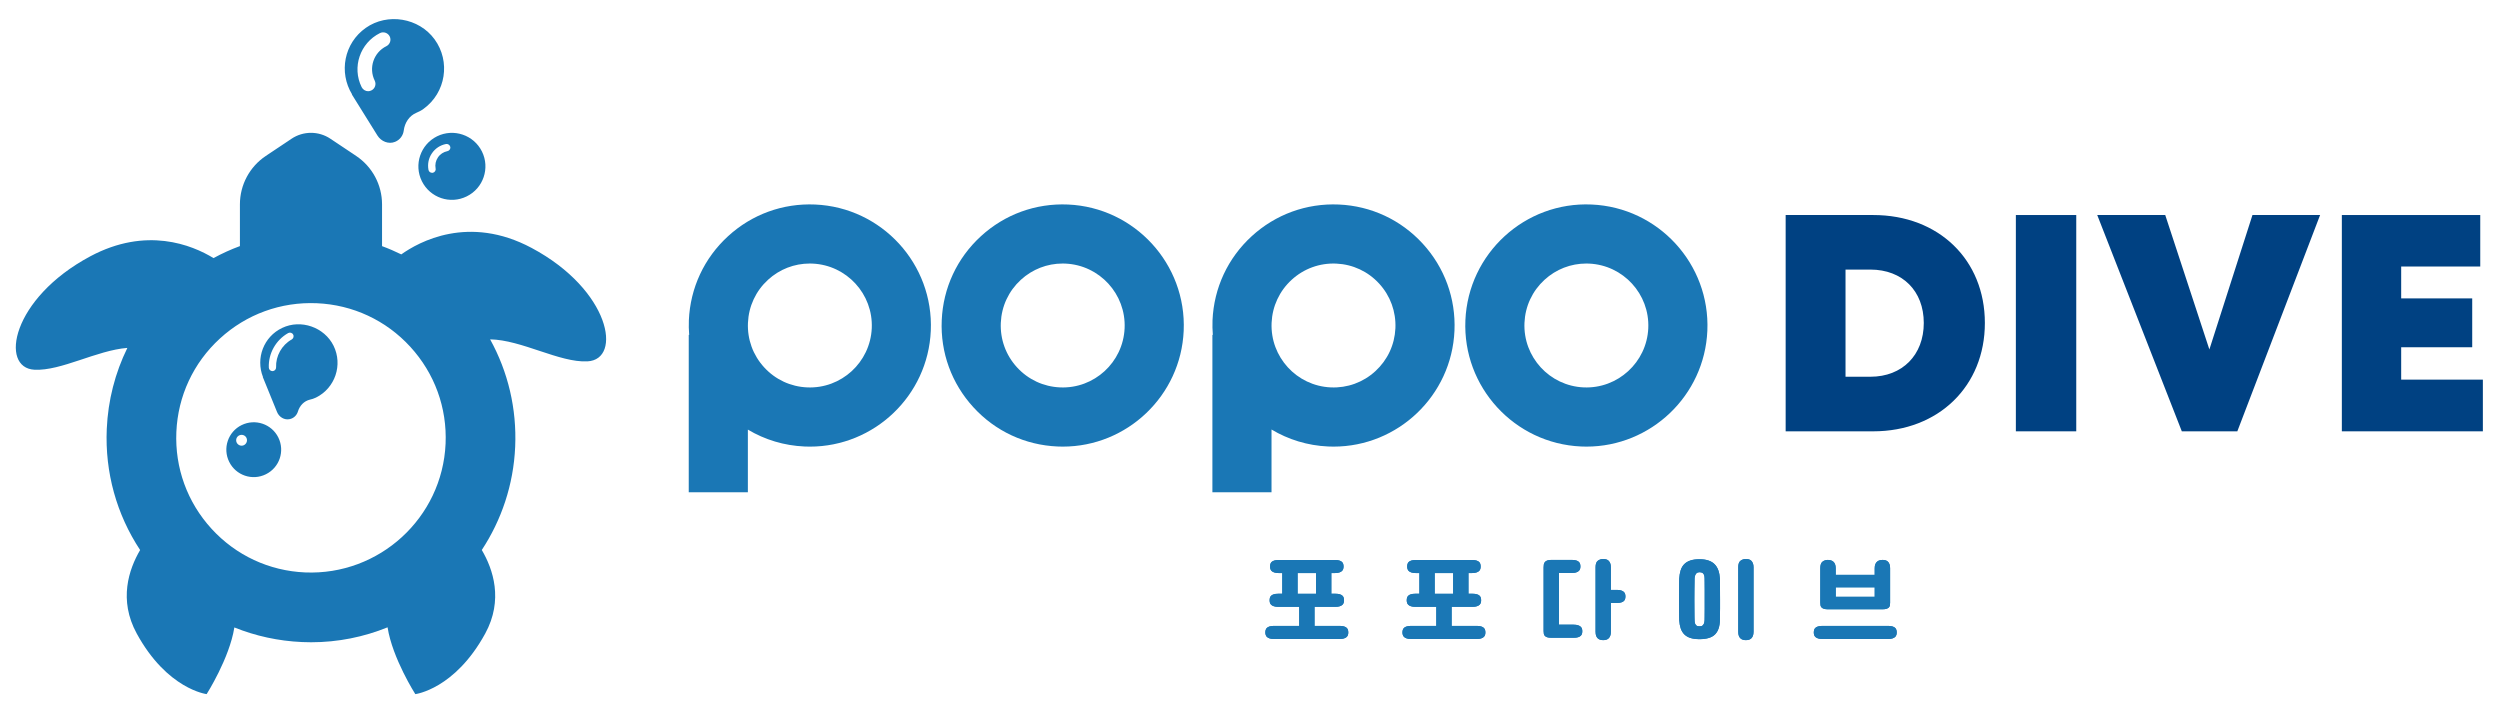
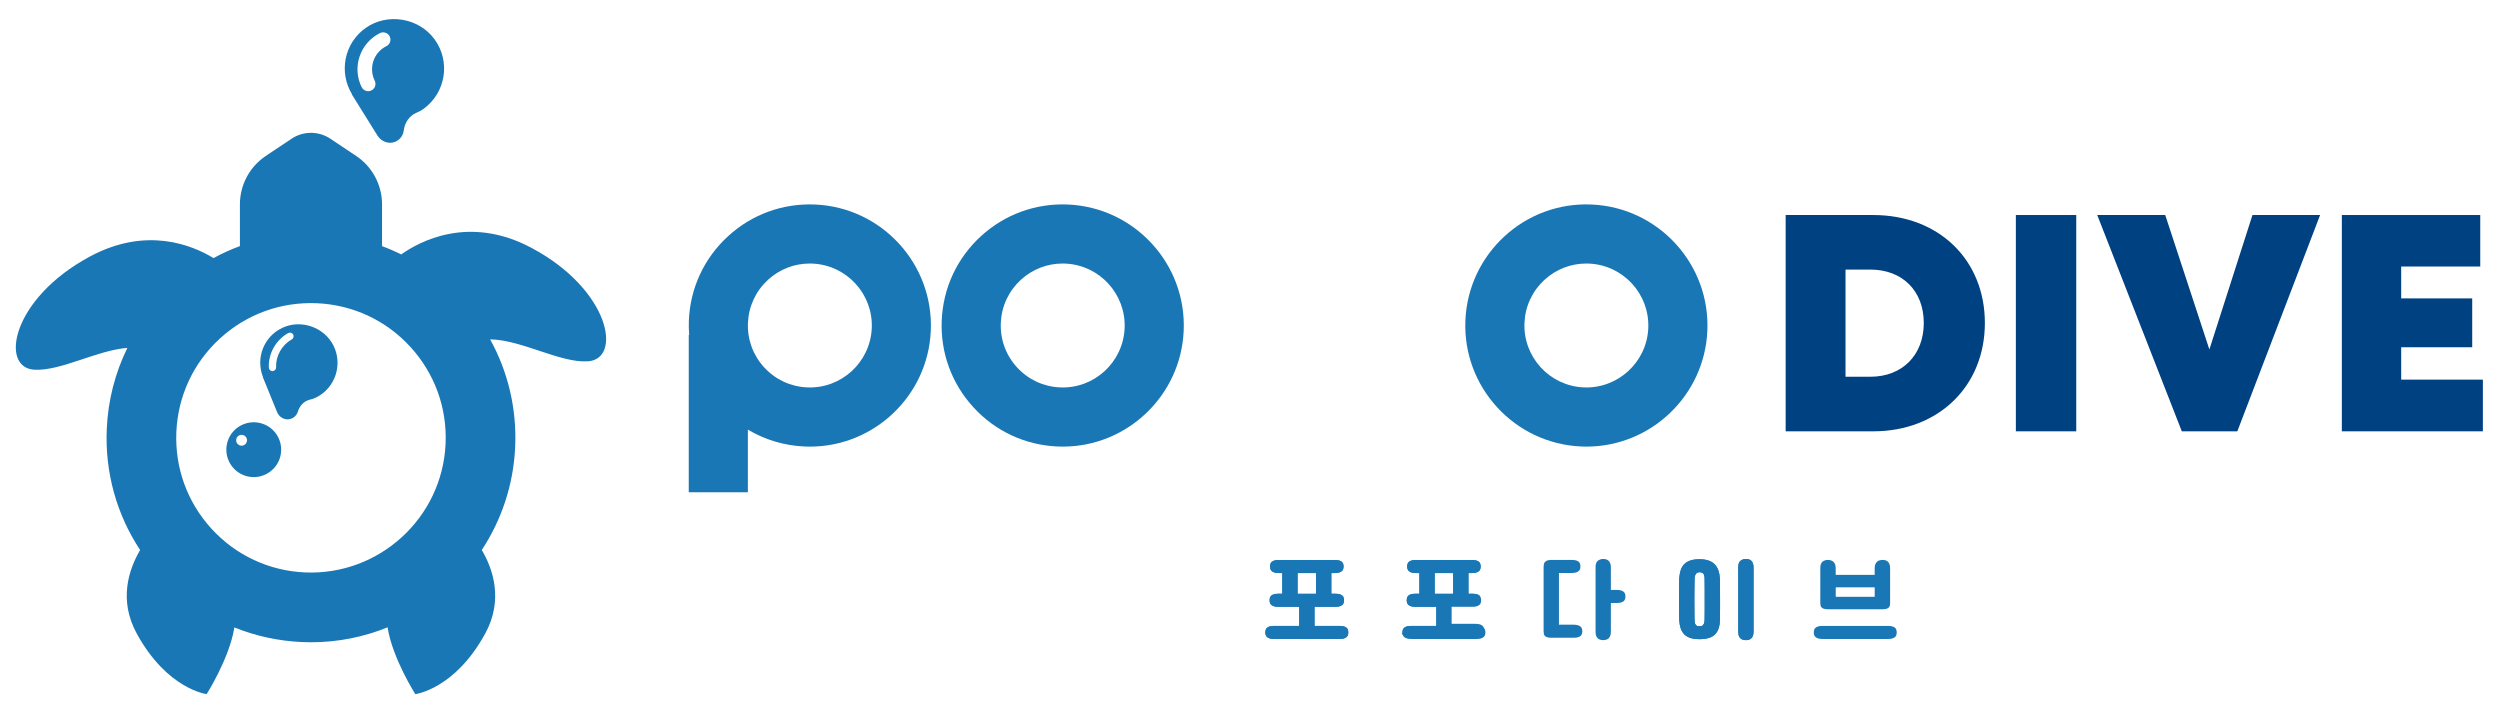
<svg xmlns="http://www.w3.org/2000/svg" version="1.1" id="레이어_1" x="0px" y="0px" width="236.994px" height="67.558px" viewBox="0 0 236.994 67.558" enable-background="new 0 0 236.994 67.558" xml:space="preserve">
  <path fill="#1A77B5" d="M119.951,59.964c0-0.09,0.011-0.172,0.032-0.246s0.061-0.141,0.121-0.197  c0.059-0.057,0.143-0.102,0.251-0.135c0.106-0.033,0.245-0.051,0.411-0.051h2.395v-1.809h-1.99c-0.168,0-0.305-0.018-0.412-0.055  c-0.108-0.035-0.191-0.082-0.252-0.139c-0.06-0.057-0.1-0.123-0.121-0.197c-0.021-0.074-0.03-0.148-0.03-0.221  c0-0.088,0.01-0.172,0.03-0.246c0.021-0.074,0.062-0.139,0.121-0.197c0.061-0.057,0.144-0.102,0.252-0.135  c0.107-0.033,0.244-0.049,0.412-0.049h0.385v-1.963h-0.34c-0.168,0-0.306-0.02-0.412-0.055c-0.108-0.035-0.192-0.082-0.252-0.139  s-0.1-0.123-0.121-0.197c-0.021-0.074-0.03-0.148-0.03-0.219c0-0.09,0.01-0.172,0.03-0.246c0.021-0.076,0.062-0.143,0.121-0.199  c0.06-0.055,0.144-0.1,0.252-0.133c0.106-0.033,0.244-0.049,0.412-0.049h5.334c0.166,0,0.305,0.016,0.412,0.049  s0.19,0.078,0.25,0.133c0.061,0.057,0.101,0.123,0.121,0.199c0.021,0.074,0.032,0.156,0.032,0.246c0,0.07-0.011,0.145-0.032,0.219  c-0.021,0.074-0.061,0.141-0.121,0.197c-0.06,0.057-0.143,0.104-0.25,0.139s-0.246,0.055-0.412,0.055h-0.342v1.963h0.387  c0.166,0,0.305,0.016,0.412,0.049s0.19,0.078,0.25,0.135c0.061,0.059,0.101,0.123,0.121,0.197c0.021,0.074,0.032,0.158,0.032,0.246  c0,0.072-0.011,0.146-0.032,0.221c-0.021,0.074-0.061,0.141-0.121,0.197c-0.06,0.057-0.143,0.104-0.25,0.139  c-0.107,0.037-0.246,0.055-0.412,0.055h-1.981v1.809h2.384c0.168,0,0.305,0.018,0.413,0.051c0.106,0.033,0.19,0.078,0.251,0.135  c0.059,0.057,0.1,0.123,0.121,0.197s0.031,0.156,0.031,0.246c0,0.072-0.01,0.145-0.031,0.219c-0.021,0.076-0.063,0.141-0.121,0.199  c-0.061,0.055-0.145,0.102-0.251,0.139c-0.108,0.035-0.245,0.053-0.413,0.053h-6.23c-0.166,0-0.305-0.018-0.411-0.053  c-0.108-0.037-0.192-0.084-0.251-0.139c-0.061-0.059-0.1-0.123-0.121-0.199C119.962,60.109,119.951,60.037,119.951,59.964   M123.009,56.289h1.748v-1.963h-1.748V56.289z" />
  <path fill="#1A77B5" d="M132.949,59.964c0-0.09,0.01-0.172,0.032-0.246c0.021-0.074,0.062-0.141,0.121-0.197  c0.059-0.057,0.143-0.102,0.251-0.135c0.107-0.033,0.244-0.051,0.412-0.051h2.393v-1.809h-1.99c-0.166,0-0.305-0.018-0.412-0.055  c-0.107-0.035-0.19-0.082-0.25-0.139c-0.061-0.057-0.101-0.123-0.121-0.197c-0.021-0.074-0.031-0.148-0.031-0.221  c0-0.088,0.01-0.172,0.031-0.246c0.021-0.074,0.061-0.139,0.121-0.197c0.06-0.057,0.143-0.102,0.25-0.135s0.246-0.049,0.412-0.049  h0.387v-1.963h-0.342c-0.166,0-0.305-0.02-0.412-0.055s-0.191-0.082-0.25-0.139c-0.061-0.057-0.101-0.123-0.121-0.197  c-0.021-0.074-0.032-0.148-0.032-0.219c0-0.09,0.011-0.172,0.032-0.246c0.021-0.076,0.061-0.143,0.121-0.199  c0.059-0.055,0.143-0.1,0.25-0.133s0.246-0.049,0.412-0.049h5.334c0.168,0,0.306,0.016,0.412,0.049  c0.108,0.033,0.191,0.078,0.252,0.133c0.06,0.057,0.1,0.123,0.121,0.199c0.021,0.074,0.031,0.156,0.031,0.246  c0,0.07-0.011,0.145-0.031,0.219c-0.021,0.074-0.062,0.141-0.121,0.197c-0.061,0.057-0.144,0.104-0.252,0.139  c-0.106,0.035-0.244,0.055-0.412,0.055h-0.34v1.963h0.385c0.168,0,0.305,0.016,0.412,0.049c0.108,0.033,0.191,0.078,0.252,0.135  c0.06,0.059,0.1,0.123,0.121,0.197c0.021,0.074,0.031,0.158,0.031,0.246c0,0.072-0.011,0.146-0.031,0.221  c-0.021,0.074-0.062,0.141-0.121,0.197c-0.061,0.057-0.144,0.104-0.252,0.139c-0.107,0.037-0.244,0.055-0.412,0.055h-1.98v1.809  h2.384c0.167,0,0.306,0.018,0.413,0.051s0.189,0.078,0.25,0.135s0.1,0.123,0.122,0.197c0.021,0.074,0.031,0.156,0.031,0.246  c0,0.072-0.011,0.145-0.031,0.219c-0.022,0.076-0.062,0.141-0.122,0.199c-0.061,0.055-0.143,0.102-0.25,0.139  c-0.107,0.035-0.246,0.053-0.413,0.053h-6.229c-0.168,0-0.305-0.018-0.412-0.053c-0.108-0.037-0.192-0.084-0.251-0.139  c-0.06-0.059-0.101-0.123-0.121-0.199C132.959,60.109,132.949,60.037,132.949,59.964 M136.006,56.289h1.748v-1.963h-1.748V56.289z" />
-   <path fill="#1A77B5" d="M147.785,59.22h1.398c0.167,0,0.305,0.018,0.412,0.055c0.107,0.035,0.191,0.082,0.252,0.139  c0.059,0.057,0.1,0.121,0.12,0.197c0.021,0.074,0.031,0.148,0.031,0.219c0,0.09-0.011,0.174-0.031,0.246  c-0.021,0.074-0.062,0.141-0.12,0.197c-0.061,0.057-0.145,0.104-0.252,0.135c-0.107,0.033-0.245,0.049-0.412,0.049h-2.124  c-0.168,0-0.299-0.016-0.396-0.049c-0.095-0.031-0.168-0.078-0.219-0.135s-0.083-0.123-0.094-0.197  c-0.012-0.072-0.02-0.156-0.02-0.246v-6.061c0-0.09,0.008-0.174,0.02-0.256c0.011-0.08,0.043-0.152,0.094-0.219  s0.124-0.117,0.219-0.156c0.097-0.039,0.228-0.059,0.396-0.059h1.944c0.168,0,0.306,0.016,0.412,0.049  c0.108,0.033,0.192,0.076,0.252,0.135c0.06,0.057,0.1,0.121,0.121,0.197c0.021,0.074,0.031,0.156,0.031,0.246  c0,0.072-0.011,0.145-0.031,0.221c-0.021,0.074-0.062,0.139-0.121,0.195c-0.06,0.059-0.144,0.104-0.252,0.141  c-0.106,0.035-0.244,0.053-0.412,0.053h-1.219V59.22z M151.255,53.769c0-0.299,0.072-0.504,0.22-0.613  c0.146-0.111,0.314-0.166,0.506-0.166c0.096,0,0.188,0.012,0.273,0.035c0.087,0.023,0.162,0.066,0.229,0.125  c0.066,0.061,0.119,0.143,0.162,0.244c0.041,0.1,0.062,0.227,0.062,0.375v2.152h0.565c0.167,0,0.305,0.018,0.412,0.053  c0.107,0.037,0.19,0.082,0.251,0.139c0.06,0.059,0.1,0.123,0.121,0.197c0.021,0.076,0.032,0.15,0.032,0.221  c0,0.09-0.012,0.172-0.032,0.246c-0.021,0.076-0.062,0.141-0.121,0.199c-0.061,0.055-0.144,0.1-0.251,0.133  s-0.245,0.051-0.412,0.051h-0.565v2.732c0,0.156-0.021,0.285-0.062,0.387c-0.043,0.102-0.096,0.182-0.162,0.242  c-0.066,0.059-0.142,0.1-0.229,0.125c-0.086,0.023-0.178,0.035-0.273,0.035s-0.187-0.012-0.273-0.035  c-0.087-0.025-0.164-0.066-0.232-0.125c-0.069-0.061-0.123-0.141-0.162-0.242s-0.058-0.23-0.058-0.387V53.769z" />
  <path fill="#1A77B5" d="M161.114,53.015c0.329,0,0.611,0.041,0.848,0.123c0.236,0.08,0.431,0.197,0.582,0.354  c0.153,0.154,0.27,0.348,0.351,0.578s0.13,0.492,0.147,0.783c0,0.055,0.001,0.182,0.004,0.381c0.003,0.201,0.006,0.439,0.006,0.713  c0,0.275,0.001,0.57,0.004,0.881s0.003,0.604,0,0.877c-0.003,0.275-0.007,0.514-0.01,0.715c-0.003,0.199-0.004,0.322-0.004,0.369  c-0.012,0.605-0.167,1.057-0.466,1.355s-0.786,0.447-1.462,0.447c-0.346,0-0.637-0.039-0.873-0.115  c-0.237-0.078-0.429-0.193-0.579-0.346c-0.148-0.152-0.261-0.342-0.336-0.564c-0.075-0.225-0.121-0.484-0.139-0.777  c-0.006-0.053-0.009-0.18-0.009-0.379c0-0.201-0.001-0.438-0.005-0.713c-0.003-0.275-0.005-0.568-0.005-0.879  s0.002-0.604,0.005-0.879c0.004-0.275,0.005-0.512,0.005-0.709s0.003-0.322,0.009-0.377c0.018-0.297,0.063-0.561,0.135-0.787  s0.182-0.42,0.331-0.574c0.15-0.156,0.343-0.273,0.579-0.354C160.469,53.056,160.763,53.015,161.114,53.015 M161.59,54.818  c0-0.125-0.015-0.227-0.045-0.305c-0.029-0.078-0.068-0.135-0.116-0.174c-0.049-0.039-0.101-0.064-0.157-0.076  c-0.058-0.012-0.109-0.02-0.157-0.02c-0.047,0-0.098,0.008-0.152,0.023c-0.054,0.014-0.103,0.043-0.147,0.084  c-0.045,0.043-0.083,0.104-0.116,0.184c-0.033,0.082-0.053,0.186-0.059,0.311c0,0.053-0.001,0.182-0.004,0.385  c-0.004,0.203-0.007,0.443-0.01,0.717c-0.003,0.275-0.005,0.57-0.005,0.881s0.002,0.604,0.005,0.877  c0.003,0.275,0.005,0.514,0.005,0.715c0,0.199,0.004,0.322,0.009,0.369c0,0.141,0.015,0.244,0.045,0.32  c0.029,0.074,0.066,0.133,0.111,0.174c0.046,0.043,0.097,0.068,0.153,0.076c0.056,0.01,0.112,0.014,0.165,0.014  c0.048,0,0.099-0.004,0.153-0.014c0.054-0.008,0.103-0.033,0.147-0.076c0.044-0.041,0.084-0.1,0.116-0.174  c0.033-0.076,0.053-0.18,0.059-0.32c0-0.053,0.002-0.18,0.005-0.385c0.003-0.203,0.005-0.441,0.005-0.721V56.8v-0.883  c0-0.279-0.002-0.518-0.005-0.719C161.592,55,161.59,54.871,161.59,54.818 M164.781,53.769c0-0.299,0.073-0.504,0.22-0.613  c0.146-0.111,0.315-0.166,0.506-0.166c0.097,0,0.188,0.012,0.273,0.035c0.087,0.023,0.163,0.066,0.229,0.125  c0.065,0.061,0.118,0.143,0.16,0.244c0.042,0.1,0.063,0.227,0.063,0.375v6.123c0,0.156-0.021,0.285-0.063,0.387  s-0.095,0.182-0.16,0.242c-0.066,0.059-0.143,0.1-0.229,0.125c-0.086,0.023-0.177,0.035-0.273,0.035  c-0.096,0-0.187-0.012-0.272-0.035c-0.087-0.025-0.165-0.066-0.233-0.125c-0.068-0.061-0.123-0.141-0.162-0.242  c-0.038-0.102-0.058-0.23-0.058-0.387V53.769z" />
  <path fill="#1A77B5" d="M171.943,59.964c0-0.09,0.011-0.172,0.032-0.246c0.021-0.074,0.061-0.141,0.121-0.197  c0.059-0.057,0.143-0.102,0.251-0.135c0.106-0.033,0.245-0.051,0.412-0.051h6.23c0.168,0,0.304,0.018,0.411,0.051  s0.191,0.078,0.252,0.135c0.059,0.057,0.1,0.123,0.121,0.197c0.02,0.074,0.031,0.156,0.031,0.246c0,0.072-0.012,0.145-0.031,0.219  c-0.021,0.076-0.063,0.141-0.121,0.199c-0.061,0.055-0.145,0.102-0.252,0.139c-0.107,0.035-0.243,0.053-0.411,0.053h-6.23  c-0.167,0-0.306-0.018-0.412-0.053c-0.108-0.037-0.192-0.084-0.251-0.139c-0.061-0.059-0.101-0.123-0.121-0.199  C171.954,60.109,171.943,60.037,171.943,59.964 M174.023,54.496h3.693v-0.637c0-0.15,0.021-0.275,0.063-0.377  c0.043-0.1,0.1-0.182,0.172-0.242c0.07-0.059,0.152-0.102,0.24-0.125c0.09-0.023,0.184-0.035,0.279-0.035s0.186,0.012,0.268,0.035  c0.084,0.023,0.16,0.066,0.225,0.125c0.066,0.061,0.117,0.143,0.156,0.242c0.039,0.102,0.059,0.227,0.059,0.377v3.273  c0,0.09-0.006,0.172-0.018,0.246s-0.043,0.141-0.094,0.197s-0.125,0.102-0.219,0.133c-0.098,0.033-0.229,0.051-0.396,0.051h-5.163  c-0.167,0-0.299-0.018-0.394-0.051c-0.097-0.031-0.169-0.076-0.221-0.133c-0.051-0.057-0.081-0.123-0.094-0.197  c-0.012-0.074-0.018-0.156-0.018-0.246v-3.273c0-0.299,0.069-0.504,0.21-0.613c0.141-0.111,0.307-0.166,0.498-0.166  c0.096,0,0.188,0.012,0.277,0.035s0.171,0.066,0.242,0.125c0.072,0.061,0.128,0.143,0.17,0.242c0.042,0.102,0.063,0.227,0.063,0.377  V54.496z M177.717,55.679h-3.693v0.896h3.693V55.679z" />
  <path fill="#1A77B5" d="M77.272,19.388c-3.065-0.133-5.996,0.934-8.256,3.006c-2.262,2.07-3.58,4.9-3.713,7.963  c-0.021,0.467-0.005,0.928,0.03,1.387h-0.042v14.924h5.605v-5.943c1.611,0.963,3.445,1.518,5.373,1.602  c0.17,0.008,0.338,0.012,0.506,0.012c6.102,0,11.194-4.826,11.462-10.98C88.516,25.033,83.596,19.664,77.272,19.388 M76.515,36.724  c-1.566-0.068-3.015-0.742-4.074-1.9c-1.06-1.154-1.606-2.654-1.537-4.223c0.068-1.568,0.742-3.014,1.9-4.076  c1.092-1,2.489-1.543,3.961-1.543c0.088,0,0.176,0.002,0.262,0.006c3.236,0.143,5.755,2.891,5.614,6.125  C82.498,34.347,79.752,36.869,76.515,36.724" />
  <path fill="#1A77B5" d="M101.243,19.388c-3.064-0.133-5.996,0.934-8.256,3.006c-2.261,2.07-3.58,4.9-3.713,7.963  c-0.134,3.063,0.934,5.994,3.005,8.254c2.071,2.264,4.899,3.58,7.963,3.715c0.169,0.008,0.339,0.012,0.507,0.012  c6.101,0,11.193-4.826,11.462-10.98C112.487,25.033,107.566,19.664,101.243,19.388 M100.486,36.724  c-1.567-0.068-3.015-0.742-4.075-1.9c-1.059-1.154-1.605-2.654-1.537-4.223s0.743-3.014,1.9-4.076c1.092-1,2.49-1.543,3.962-1.543  c0.087,0,0.175,0.002,0.263,0.006c3.235,0.143,5.754,2.891,5.612,6.125S103.726,36.869,100.486,36.724" />
-   <path fill="#1A77B5" d="M126.913,19.388c-3.064-0.133-5.995,0.936-8.256,3.006c-2.26,2.07-3.58,4.898-3.713,7.963  c-0.021,0.469-0.004,0.932,0.031,1.389h-0.043v14.922h5.605v-5.951c1.58,0.945,3.408,1.523,5.373,1.609  c0.171,0.008,0.339,0.012,0.507,0.012c6.102,0,11.193-4.826,11.463-10.98c0.134-3.063-0.934-5.994-3.005-8.256  C132.804,20.841,129.976,19.521,126.913,19.388 M130.381,35.187c-1.157,1.061-2.658,1.607-4.226,1.537  c-3.234-0.141-5.752-2.887-5.611-6.123c0.068-1.566,0.742-3.014,1.9-4.076c1.156-1.059,2.657-1.605,4.225-1.537  c1.566,0.068,3.014,0.742,4.074,1.9c1.06,1.158,1.605,2.658,1.538,4.227C132.212,32.681,131.538,34.126,130.381,35.187" />
  <path fill="#1A77B5" d="M150.885,19.388c-6.331-0.285-11.693,4.645-11.969,10.969c-0.276,6.322,4.644,11.693,10.968,11.969  c0.169,0.008,0.338,0.012,0.506,0.012c6.101,0,11.194-4.826,11.463-10.98C162.129,25.033,157.208,19.664,150.885,19.388   M150.128,36.724c-3.236-0.141-5.753-2.887-5.612-6.123c0.068-1.568,0.743-3.014,1.9-4.076c1.092-1,2.49-1.543,3.962-1.543  c0.087,0,0.175,0.002,0.262,0.006c3.236,0.143,5.754,2.891,5.613,6.125C156.11,34.349,153.354,36.867,150.128,36.724" />
  <path fill="#004182" d="M188.161,30.619c0,5.984-4.395,10.27-10.585,10.27h-8.3V20.384h8.3  C183.782,20.384,188.161,24.626,188.161,30.619 M182.37,30.619c0-3.041-2.025-5.063-5.06-5.063h-2.359v10.158h2.359  C180.345,35.714,182.37,33.644,182.37,30.619" />
  <rect x="191.099" y="20.384" fill="#004182" width="5.725" height="20.504" />
  <polygon fill="#004182" points="219.94,20.384 212.093,40.888 206.831,40.888 198.813,20.384 205.259,20.384 209.444,33.13   213.528,20.384 " />
  <polygon fill="#004182" points="235.37,35.988 235.37,40.888 222.001,40.888 222.001,20.384 235.122,20.384 235.122,25.265   227.626,25.265 227.626,28.287 234.36,28.287 234.36,32.919 227.626,32.919 227.626,35.988 " />
  <path fill="#1A77B5" d="M33.35,8.943l2.429,3.902c0.351,0.564,1.062,0.855,1.675,0.6c0.476-0.191,0.766-0.621,0.821-1.074  c0.096-0.738,0.517-1.395,1.207-1.684c0.213-0.09,0.434-0.191,0.675-0.371c2.109-1.531,2.572-4.482,1.042-6.586  c-1.483-2.041-4.469-2.539-6.531-1.082c-2.048,1.447-2.572,4.207-1.289,6.303L33.35,8.943z M36.02,3.136  c0.338-0.164,0.752-0.027,0.924,0.318c0.166,0.338,0.027,0.752-0.317,0.924c-1.207,0.592-1.703,2.063-1.103,3.27  c0.165,0.344,0.026,0.758-0.318,0.924c-0.096,0.047-0.2,0.076-0.303,0.076c-0.255,0-0.497-0.146-0.621-0.389  C33.35,6.371,34.13,4.076,36.02,3.136" />
  <path fill="#1A77B5" d="M26.752,31.085c-1.767,0.834-2.524,2.889-1.821,4.66l-0.02-0.008l1.351,3.318  c0.192,0.477,0.697,0.793,1.207,0.676c0.386-0.082,0.669-0.373,0.772-0.719c0.166-0.551,0.578-0.998,1.145-1.129  c0.179-0.043,0.358-0.09,0.565-0.193c1.82-0.896,2.564-3.104,1.669-4.916C30.751,31.017,28.525,30.236,26.752,31.085 M27.656,32.181  c-0.945,0.523-1.524,1.564-1.483,2.641c0.007,0.193-0.144,0.352-0.331,0.359h-0.014c-0.186,0-0.338-0.145-0.344-0.332  c-0.056-1.338,0.668-2.619,1.834-3.275c0.172-0.088,0.379-0.033,0.469,0.139C27.883,31.878,27.82,32.083,27.656,32.181" />
  <path fill="#1A77B5" d="M50.396,23.503c-5.976-3.191-10.692-0.572-12.355,0.613c-0.595-0.291-1.202-0.555-1.824-0.783v-3.965  c0-1.84-0.919-3.559-2.449-4.582l-2.444-1.633c-1.115-0.748-2.571-0.748-3.688,0l-2.444,1.633c-1.528,1.023-2.448,2.742-2.448,4.582  v3.961c-0.858,0.316-1.694,0.695-2.502,1.137c-2.068-1.26-6.379-2.998-11.679-0.17C1.074,28.294-0.052,34.88,3.27,35.05  c2.519,0.127,5.911-1.846,8.804-2.07c-1.161,2.367-1.834,4.967-1.953,7.682c-0.18,4.121,0.932,8.102,3.162,11.48  c-1.068,1.818-2.061,4.732-0.322,7.914c2.891,5.291,6.628,5.744,6.628,5.744s2.165-3.393,2.627-6.32  c2.019,0.813,4.181,1.287,6.419,1.385c0.287,0.012,0.571,0.02,0.854,0.02c2.556,0,5.006-0.504,7.252-1.416  c0.458,2.932,2.63,6.332,2.63,6.332s3.735-0.453,6.628-5.744c1.739-3.186,0.742-6.104-0.326-7.92  c1.859-2.826,3.007-6.168,3.165-9.785c0.157-3.605-0.674-7.104-2.375-10.182c2.979,0.045,6.583,2.221,9.226,2.086  C59.011,34.085,57.884,27.5,50.396,23.503 M28.922,54.265c-3.409-0.148-6.556-1.615-8.86-4.129  c-2.305-2.516-3.492-5.779-3.344-9.188c0.148-3.41,1.615-6.555,4.131-8.859s5.782-3.49,9.188-3.344  c3.407,0.148,6.555,1.615,8.859,4.131s3.492,5.777,3.344,9.186C41.932,49.099,35.949,54.562,28.922,54.265" />
-   <path fill="#1A77B5" d="M39.992,17.177c0.779,1.572,2.682,2.219,4.254,1.439c1.573-0.771,2.221-2.682,1.442-4.254  c-0.78-1.572-2.684-2.213-4.256-1.441C39.861,13.701,39.212,15.605,39.992,17.177 M42.688,13.929c0.034,0.186-0.091,0.365-0.276,0.4  c-0.365,0.074-0.689,0.281-0.896,0.592c-0.214,0.311-0.29,0.689-0.221,1.055c0.041,0.186-0.083,0.365-0.269,0.406h-0.069  c-0.158,0-0.303-0.109-0.338-0.275c-0.104-0.553,0.007-1.109,0.324-1.572c0.311-0.461,0.787-0.777,1.338-0.883  C42.466,13.619,42.647,13.742,42.688,13.929" />
  <path fill="#1A77B5" d="M22.904,40.298c-1.289,0.633-1.813,2.199-1.179,3.48c0.634,1.289,2.193,1.82,3.481,1.18  c1.291-0.635,1.814-2.193,1.18-3.482C25.752,40.193,24.195,39.664,22.904,40.298 M22.904,42.25c-0.283,0-0.517-0.234-0.517-0.518  s0.233-0.51,0.517-0.51s0.51,0.227,0.51,0.51S23.187,42.25,22.904,42.25" />
  <path fill="#1A77B5" d="M119.951,59.964c0-0.09,0.011-0.172,0.032-0.246s0.061-0.141,0.121-0.197  c0.059-0.057,0.143-0.102,0.251-0.135c0.106-0.033,0.245-0.051,0.411-0.051h2.395v-1.809h-1.99c-0.168,0-0.305-0.018-0.412-0.055  c-0.108-0.035-0.191-0.082-0.252-0.139c-0.06-0.057-0.1-0.123-0.121-0.197c-0.021-0.074-0.03-0.148-0.03-0.221  c0-0.088,0.01-0.172,0.03-0.246c0.021-0.074,0.062-0.139,0.121-0.197c0.061-0.057,0.144-0.102,0.252-0.135  c0.107-0.033,0.244-0.049,0.412-0.049h0.385v-1.963h-0.34c-0.168,0-0.306-0.02-0.412-0.055c-0.108-0.035-0.192-0.082-0.252-0.139  s-0.1-0.123-0.121-0.197c-0.021-0.074-0.03-0.148-0.03-0.219c0-0.09,0.01-0.172,0.03-0.246c0.021-0.076,0.062-0.143,0.121-0.199  c0.06-0.055,0.144-0.1,0.252-0.133c0.106-0.033,0.244-0.049,0.412-0.049h5.334c0.166,0,0.305,0.016,0.412,0.049  s0.19,0.078,0.25,0.133c0.061,0.057,0.101,0.123,0.121,0.199c0.021,0.074,0.032,0.156,0.032,0.246c0,0.07-0.011,0.145-0.032,0.219  c-0.021,0.074-0.061,0.141-0.121,0.197c-0.06,0.057-0.143,0.104-0.25,0.139s-0.246,0.055-0.412,0.055h-0.342v1.963h0.387  c0.166,0,0.305,0.016,0.412,0.049s0.19,0.078,0.25,0.135c0.061,0.059,0.101,0.123,0.121,0.197c0.021,0.074,0.032,0.158,0.032,0.246  c0,0.072-0.011,0.146-0.032,0.221c-0.021,0.074-0.061,0.141-0.121,0.197c-0.06,0.057-0.143,0.104-0.25,0.139  c-0.107,0.037-0.246,0.055-0.412,0.055h-1.981v1.809h2.384c0.168,0,0.305,0.018,0.413,0.051c0.106,0.033,0.19,0.078,0.251,0.135  c0.059,0.057,0.1,0.123,0.121,0.197s0.031,0.156,0.031,0.246c0,0.072-0.01,0.145-0.031,0.219c-0.021,0.076-0.063,0.141-0.121,0.199  c-0.061,0.055-0.145,0.102-0.251,0.139c-0.108,0.035-0.245,0.053-0.413,0.053h-6.23c-0.166,0-0.305-0.018-0.411-0.053  c-0.108-0.037-0.192-0.084-0.251-0.139c-0.061-0.059-0.1-0.123-0.121-0.199C119.962,60.109,119.951,60.037,119.951,59.964   M123.009,56.289h1.748v-1.963h-1.748V56.289z" />
-   <path fill="#1A77B5" d="M132.949,59.964c0-0.09,0.01-0.172,0.032-0.246c0.021-0.074,0.062-0.141,0.121-0.197  c0.059-0.057,0.143-0.102,0.251-0.135c0.107-0.033,0.244-0.051,0.412-0.051h2.393v-1.809h-1.99c-0.166,0-0.305-0.018-0.412-0.055  c-0.107-0.035-0.19-0.082-0.25-0.139c-0.061-0.057-0.101-0.123-0.121-0.197c-0.021-0.074-0.031-0.148-0.031-0.221  c0-0.088,0.01-0.172,0.031-0.246c0.021-0.074,0.061-0.139,0.121-0.197c0.06-0.057,0.143-0.102,0.25-0.135s0.246-0.049,0.412-0.049  h0.387v-1.963h-0.342c-0.166,0-0.305-0.02-0.412-0.055s-0.191-0.082-0.25-0.139c-0.061-0.057-0.101-0.123-0.121-0.197  c-0.021-0.074-0.032-0.148-0.032-0.219c0-0.09,0.011-0.172,0.032-0.246c0.021-0.076,0.061-0.143,0.121-0.199  c0.059-0.055,0.143-0.1,0.25-0.133s0.246-0.049,0.412-0.049h5.334c0.168,0,0.306,0.016,0.412,0.049  c0.108,0.033,0.191,0.078,0.252,0.133c0.06,0.057,0.1,0.123,0.121,0.199c0.021,0.074,0.031,0.156,0.031,0.246  c0,0.07-0.011,0.145-0.031,0.219c-0.021,0.074-0.062,0.141-0.121,0.197c-0.061,0.057-0.144,0.104-0.252,0.139  c-0.106,0.035-0.244,0.055-0.412,0.055h-0.34v1.963h0.385c0.168,0,0.305,0.016,0.412,0.049c0.108,0.033,0.191,0.078,0.252,0.135  c0.06,0.059,0.1,0.123,0.121,0.197c0.021,0.074,0.031,0.158,0.031,0.246c0,0.072-0.011,0.146-0.031,0.221  c-0.021,0.074-0.062,0.141-0.121,0.197c-0.061,0.057-0.144,0.104-0.252,0.139c-0.107,0.037-0.244,0.055-0.412,0.055h-1.98v1.809  h2.384c0.167,0,0.306,0.018,0.413,0.051s0.189,0.078,0.25,0.135s0.1,0.123,0.122,0.197c0.021,0.074,0.031,0.156,0.031,0.246  c0,0.072-0.011,0.145-0.031,0.219c-0.022,0.076-0.062,0.141-0.122,0.199c-0.061,0.055-0.143,0.102-0.25,0.139  c-0.107,0.035-0.246,0.053-0.413,0.053h-6.229c-0.168,0-0.305-0.018-0.412-0.053c-0.108-0.037-0.192-0.084-0.251-0.139  c-0.06-0.059-0.101-0.123-0.121-0.199C132.959,60.109,132.949,60.037,132.949,59.964 M136.006,56.289h1.748v-1.963h-1.748V56.289z" />
+   <path fill="#1A77B5" d="M132.949,59.964c0-0.09,0.01-0.172,0.032-0.246c0.021-0.074,0.062-0.141,0.121-0.197  c0.059-0.057,0.143-0.102,0.251-0.135c0.107-0.033,0.244-0.051,0.412-0.051h2.393v-1.809h-1.99c-0.166,0-0.305-0.018-0.412-0.055  c-0.107-0.035-0.19-0.082-0.25-0.139c-0.061-0.057-0.101-0.123-0.121-0.197c-0.021-0.074-0.031-0.148-0.031-0.221  c0-0.088,0.01-0.172,0.031-0.246c0.021-0.074,0.061-0.139,0.121-0.197c0.06-0.057,0.143-0.102,0.25-0.135s0.246-0.049,0.412-0.049  h0.387v-1.963h-0.342c-0.166,0-0.305-0.02-0.412-0.055s-0.191-0.082-0.25-0.139c-0.061-0.057-0.101-0.123-0.121-0.197  c-0.021-0.074-0.032-0.148-0.032-0.219c0-0.09,0.011-0.172,0.032-0.246c0.021-0.076,0.061-0.143,0.121-0.199  c0.059-0.055,0.143-0.1,0.25-0.133s0.246-0.049,0.412-0.049h5.334c0.168,0,0.306,0.016,0.412,0.049  c0.108,0.033,0.191,0.078,0.252,0.133c0.06,0.057,0.1,0.123,0.121,0.199c0.021,0.074,0.031,0.156,0.031,0.246  c0,0.07-0.011,0.145-0.031,0.219c-0.021,0.074-0.062,0.141-0.121,0.197c-0.061,0.057-0.144,0.104-0.252,0.139  c-0.106,0.035-0.244,0.055-0.412,0.055h-0.34v1.963h0.385c0.168,0,0.305,0.016,0.412,0.049c0.108,0.033,0.191,0.078,0.252,0.135  c0.021,0.074,0.031,0.158,0.031,0.246c0,0.072-0.011,0.146-0.031,0.221  c-0.021,0.074-0.062,0.141-0.121,0.197c-0.061,0.057-0.144,0.104-0.252,0.139c-0.107,0.037-0.244,0.055-0.412,0.055h-1.98v1.809  h2.384c0.167,0,0.306,0.018,0.413,0.051s0.189,0.078,0.25,0.135s0.1,0.123,0.122,0.197c0.021,0.074,0.031,0.156,0.031,0.246  c0,0.072-0.011,0.145-0.031,0.219c-0.022,0.076-0.062,0.141-0.122,0.199c-0.061,0.055-0.143,0.102-0.25,0.139  c-0.107,0.035-0.246,0.053-0.413,0.053h-6.229c-0.168,0-0.305-0.018-0.412-0.053c-0.108-0.037-0.192-0.084-0.251-0.139  c-0.06-0.059-0.101-0.123-0.121-0.199C132.959,60.109,132.949,60.037,132.949,59.964 M136.006,56.289h1.748v-1.963h-1.748V56.289z" />
  <path fill="#1A77B5" d="M147.785,59.22h1.398c0.167,0,0.305,0.018,0.412,0.055c0.107,0.035,0.191,0.082,0.252,0.139  c0.059,0.057,0.1,0.121,0.12,0.197c0.021,0.074,0.031,0.148,0.031,0.219c0,0.09-0.011,0.174-0.031,0.246  c-0.021,0.074-0.062,0.141-0.12,0.197c-0.061,0.057-0.145,0.104-0.252,0.135c-0.107,0.033-0.245,0.049-0.412,0.049h-2.124  c-0.168,0-0.299-0.016-0.396-0.049c-0.095-0.031-0.168-0.078-0.219-0.135s-0.083-0.123-0.094-0.197  c-0.012-0.072-0.02-0.156-0.02-0.246v-6.061c0-0.09,0.008-0.174,0.02-0.256c0.011-0.08,0.043-0.152,0.094-0.219  s0.124-0.117,0.219-0.156c0.097-0.039,0.228-0.059,0.396-0.059h1.944c0.168,0,0.306,0.016,0.412,0.049  c0.108,0.033,0.192,0.076,0.252,0.135c0.06,0.057,0.1,0.121,0.121,0.197c0.021,0.074,0.031,0.156,0.031,0.246  c0,0.072-0.011,0.145-0.031,0.221c-0.021,0.074-0.062,0.139-0.121,0.195c-0.06,0.059-0.144,0.104-0.252,0.141  c-0.106,0.035-0.244,0.053-0.412,0.053h-1.219V59.22z M151.255,53.769c0-0.299,0.072-0.504,0.22-0.613  c0.146-0.111,0.314-0.166,0.506-0.166c0.096,0,0.188,0.012,0.273,0.035c0.087,0.023,0.162,0.066,0.229,0.125  c0.066,0.061,0.119,0.143,0.162,0.244c0.041,0.1,0.062,0.227,0.062,0.375v2.152h0.565c0.167,0,0.305,0.018,0.412,0.053  c0.107,0.037,0.19,0.082,0.251,0.139c0.06,0.059,0.1,0.123,0.121,0.197c0.021,0.076,0.032,0.15,0.032,0.221  c0,0.09-0.012,0.172-0.032,0.246c-0.021,0.076-0.062,0.141-0.121,0.199c-0.061,0.055-0.144,0.1-0.251,0.133  s-0.245,0.051-0.412,0.051h-0.565v2.732c0,0.156-0.021,0.285-0.062,0.387c-0.043,0.102-0.096,0.182-0.162,0.242  c-0.066,0.059-0.142,0.1-0.229,0.125c-0.086,0.023-0.178,0.035-0.273,0.035s-0.187-0.012-0.273-0.035  c-0.087-0.025-0.164-0.066-0.232-0.125c-0.069-0.061-0.123-0.141-0.162-0.242s-0.058-0.23-0.058-0.387V53.769z" />
  <path fill="#1A77B5" d="M161.114,53.015c0.329,0,0.611,0.041,0.848,0.123c0.236,0.08,0.431,0.197,0.582,0.354  c0.153,0.154,0.27,0.348,0.351,0.578s0.13,0.492,0.147,0.783c0,0.055,0.001,0.182,0.004,0.381c0.003,0.201,0.006,0.439,0.006,0.713  c0,0.275,0.001,0.57,0.004,0.881s0.003,0.604,0,0.877c-0.003,0.275-0.007,0.514-0.01,0.715c-0.003,0.199-0.004,0.322-0.004,0.369  c-0.012,0.605-0.167,1.057-0.466,1.355s-0.786,0.447-1.462,0.447c-0.346,0-0.637-0.039-0.873-0.115  c-0.237-0.078-0.429-0.193-0.579-0.346c-0.148-0.152-0.261-0.342-0.336-0.564c-0.075-0.225-0.121-0.484-0.139-0.777  c-0.006-0.053-0.009-0.18-0.009-0.379c0-0.201-0.001-0.438-0.005-0.713c-0.003-0.275-0.005-0.568-0.005-0.879  s0.002-0.604,0.005-0.879c0.004-0.275,0.005-0.512,0.005-0.709s0.003-0.322,0.009-0.377c0.018-0.297,0.063-0.561,0.135-0.787  s0.182-0.42,0.331-0.574c0.15-0.156,0.343-0.273,0.579-0.354C160.469,53.056,160.763,53.015,161.114,53.015 M161.59,54.818  c0-0.125-0.015-0.227-0.045-0.305c-0.029-0.078-0.068-0.135-0.116-0.174c-0.049-0.039-0.101-0.064-0.157-0.076  c-0.058-0.012-0.109-0.02-0.157-0.02c-0.047,0-0.098,0.008-0.152,0.023c-0.054,0.014-0.103,0.043-0.147,0.084  c-0.045,0.043-0.083,0.104-0.116,0.184c-0.033,0.082-0.053,0.186-0.059,0.311c0,0.053-0.001,0.182-0.004,0.385  c-0.004,0.203-0.007,0.443-0.01,0.717c-0.003,0.275-0.005,0.57-0.005,0.881s0.002,0.604,0.005,0.877  c0.003,0.275,0.005,0.514,0.005,0.715c0,0.199,0.004,0.322,0.009,0.369c0,0.141,0.015,0.244,0.045,0.32  c0.029,0.074,0.066,0.133,0.111,0.174c0.046,0.043,0.097,0.068,0.153,0.076c0.056,0.01,0.112,0.014,0.165,0.014  c0.048,0,0.099-0.004,0.153-0.014c0.054-0.008,0.103-0.033,0.147-0.076c0.044-0.041,0.084-0.1,0.116-0.174  c0.033-0.076,0.053-0.18,0.059-0.32c0-0.053,0.002-0.18,0.005-0.385c0.003-0.203,0.005-0.441,0.005-0.721V56.8v-0.883  c0-0.279-0.002-0.518-0.005-0.719C161.592,55,161.59,54.871,161.59,54.818 M164.781,53.769c0-0.299,0.073-0.504,0.22-0.613  c0.146-0.111,0.315-0.166,0.506-0.166c0.097,0,0.188,0.012,0.273,0.035c0.087,0.023,0.163,0.066,0.229,0.125  c0.065,0.061,0.118,0.143,0.16,0.244c0.042,0.1,0.063,0.227,0.063,0.375v6.123c0,0.156-0.021,0.285-0.063,0.387  s-0.095,0.182-0.16,0.242c-0.066,0.059-0.143,0.1-0.229,0.125c-0.086,0.023-0.177,0.035-0.273,0.035  c-0.096,0-0.187-0.012-0.272-0.035c-0.087-0.025-0.165-0.066-0.233-0.125c-0.068-0.061-0.123-0.141-0.162-0.242  c-0.038-0.102-0.058-0.23-0.058-0.387V53.769z" />
-   <path fill="#1A77B5" d="M171.943,59.964c0-0.09,0.011-0.172,0.032-0.246c0.021-0.074,0.061-0.141,0.121-0.197  c0.059-0.057,0.143-0.102,0.251-0.135c0.106-0.033,0.245-0.051,0.412-0.051h6.23c0.168,0,0.304,0.018,0.411,0.051  s0.191,0.078,0.252,0.135c0.059,0.057,0.1,0.123,0.121,0.197c0.02,0.074,0.031,0.156,0.031,0.246c0,0.072-0.012,0.145-0.031,0.219  c-0.021,0.076-0.063,0.141-0.121,0.199c-0.061,0.055-0.145,0.102-0.252,0.139c-0.107,0.035-0.243,0.053-0.411,0.053h-6.23  c-0.167,0-0.306-0.018-0.412-0.053c-0.108-0.037-0.192-0.084-0.251-0.139c-0.061-0.059-0.101-0.123-0.121-0.199  C171.954,60.109,171.943,60.037,171.943,59.964 M174.023,54.496h3.693v-0.637c0-0.15,0.021-0.275,0.063-0.377  c0.043-0.1,0.1-0.182,0.172-0.242c0.07-0.059,0.152-0.102,0.24-0.125c0.09-0.023,0.184-0.035,0.279-0.035s0.186,0.012,0.268,0.035  c0.084,0.023,0.16,0.066,0.225,0.125c0.066,0.061,0.117,0.143,0.156,0.242c0.039,0.102,0.059,0.227,0.059,0.377v3.273  c0,0.09-0.006,0.172-0.018,0.246s-0.043,0.141-0.094,0.197s-0.125,0.102-0.219,0.133c-0.098,0.033-0.229,0.051-0.396,0.051h-5.163  c-0.167,0-0.299-0.018-0.394-0.051c-0.097-0.031-0.169-0.076-0.221-0.133c-0.051-0.057-0.081-0.123-0.094-0.197  c-0.012-0.074-0.018-0.156-0.018-0.246v-3.273c0-0.299,0.069-0.504,0.21-0.613c0.141-0.111,0.307-0.166,0.498-0.166  c0.096,0,0.188,0.012,0.277,0.035s0.171,0.066,0.242,0.125c0.072,0.061,0.128,0.143,0.17,0.242c0.042,0.102,0.063,0.227,0.063,0.377  V54.496z M177.717,55.679h-3.693v0.896h3.693V55.679z" />
</svg>